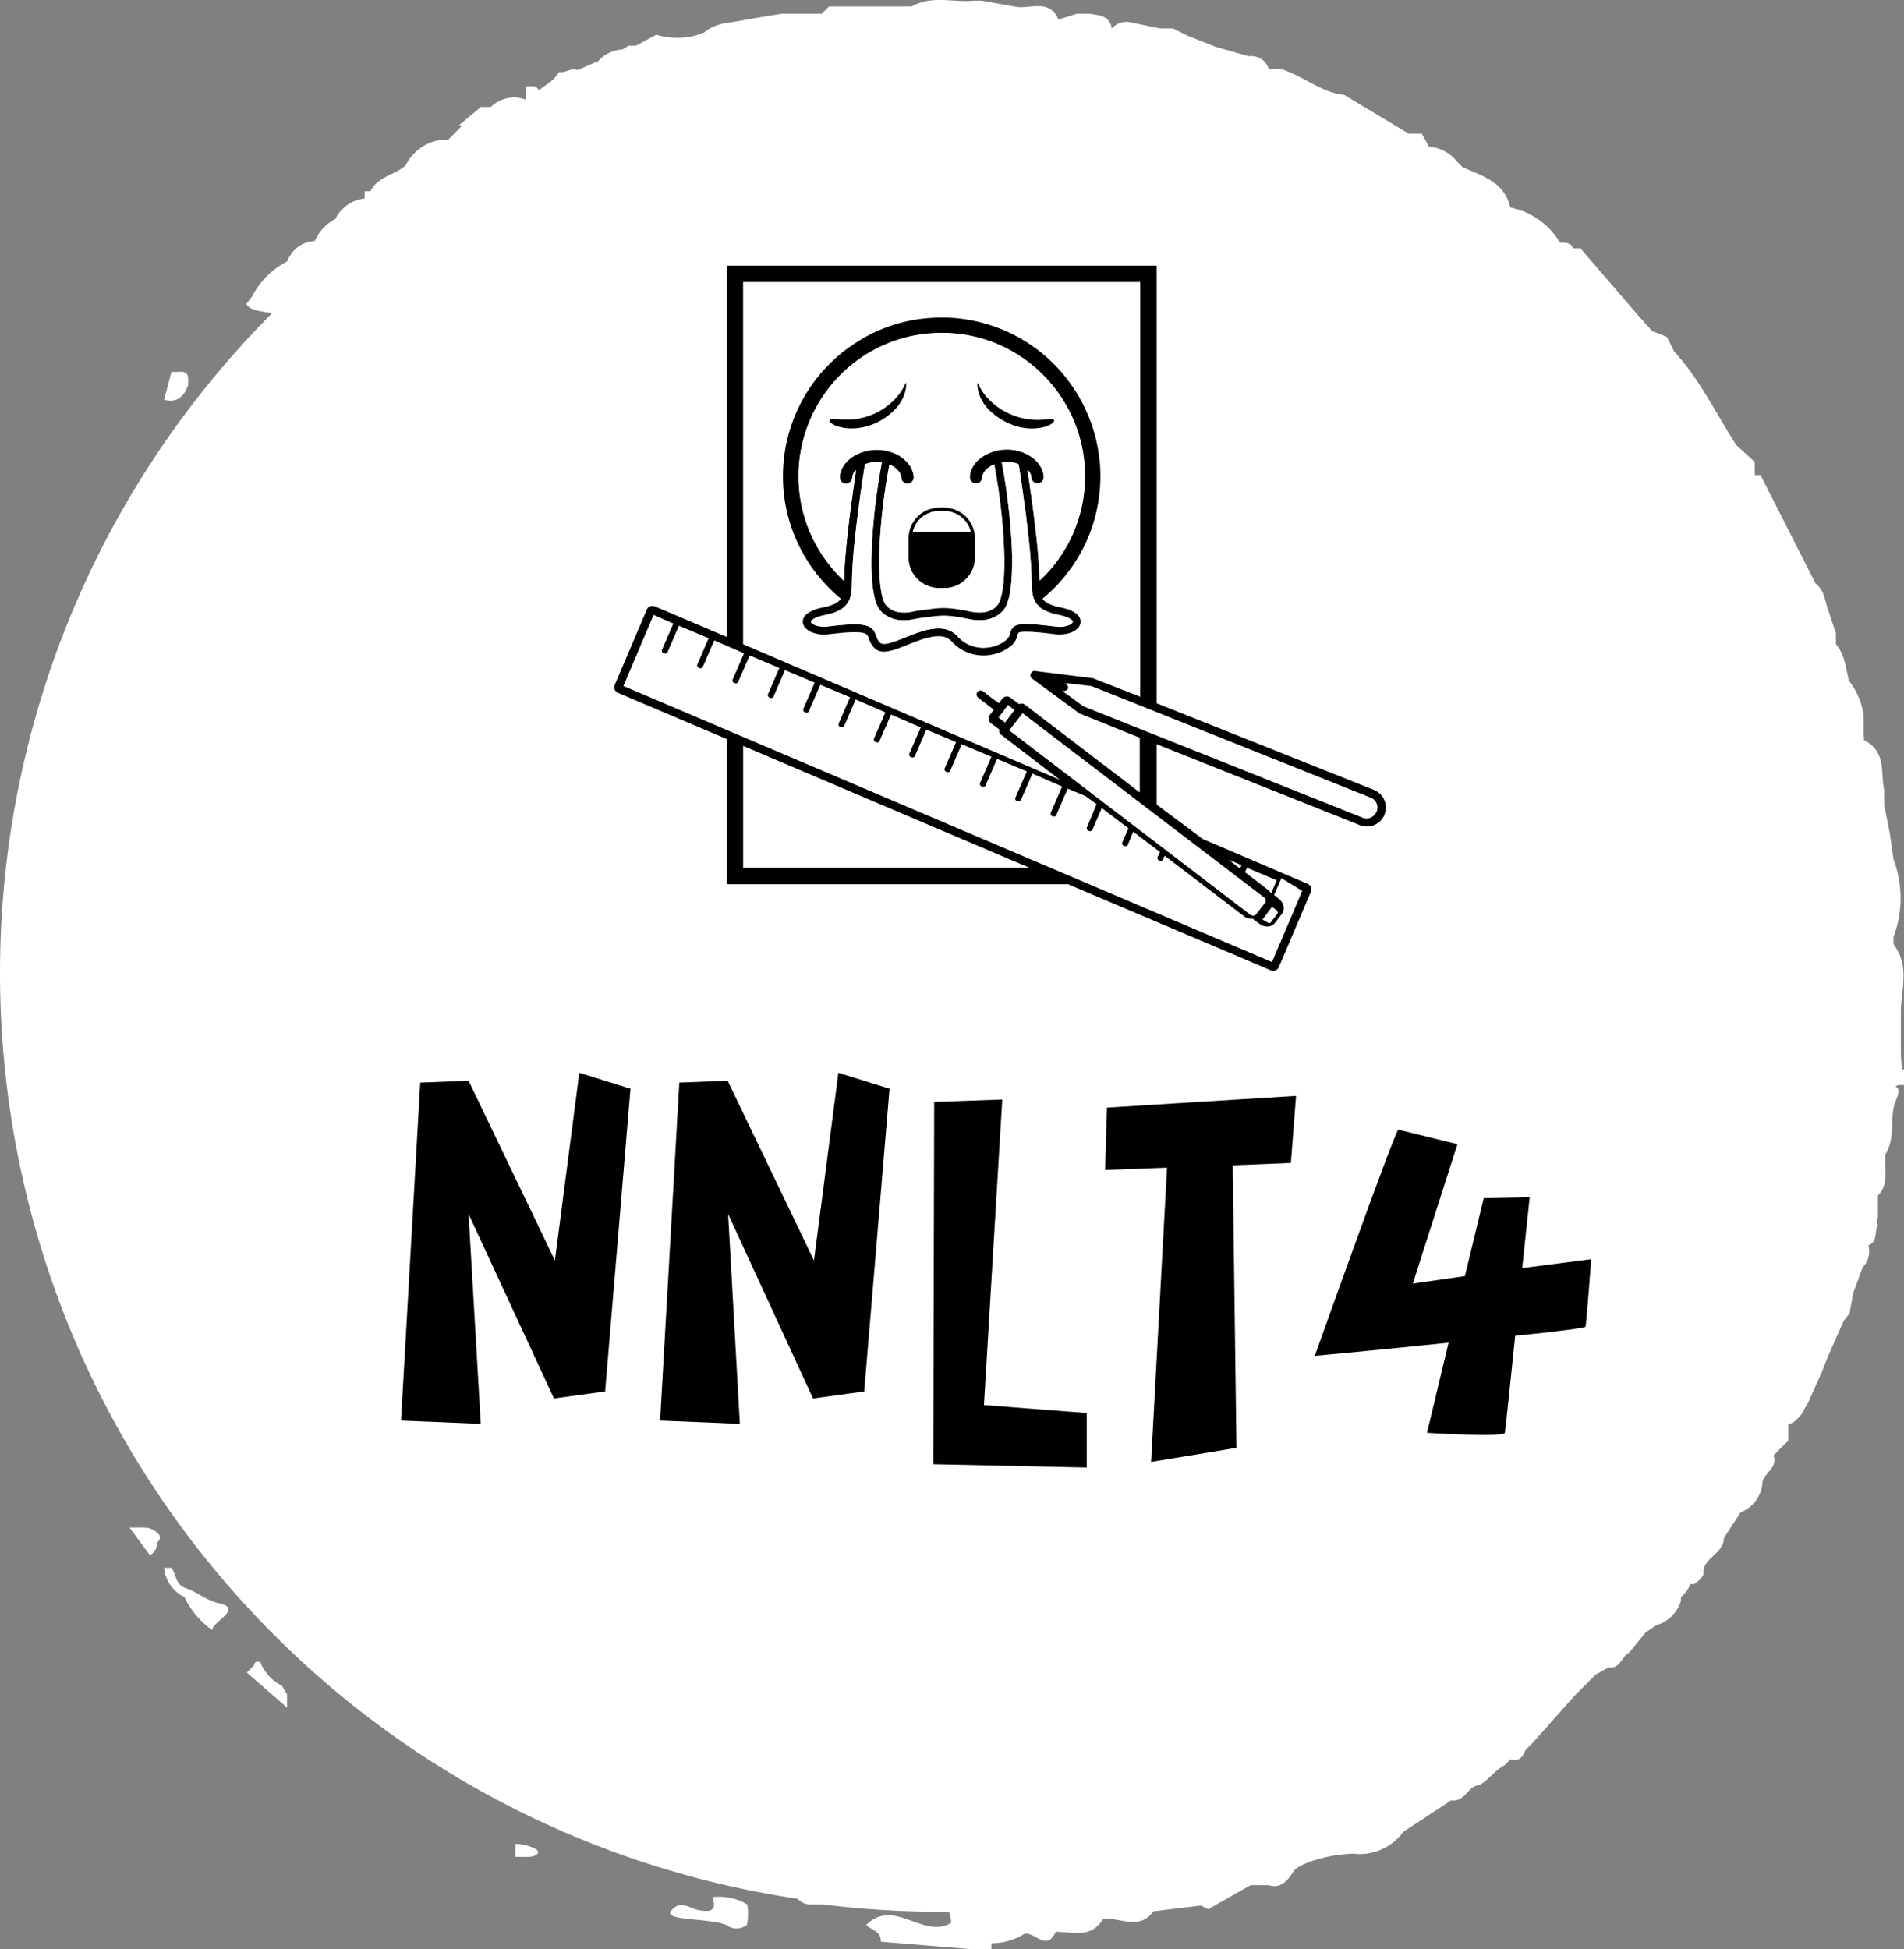
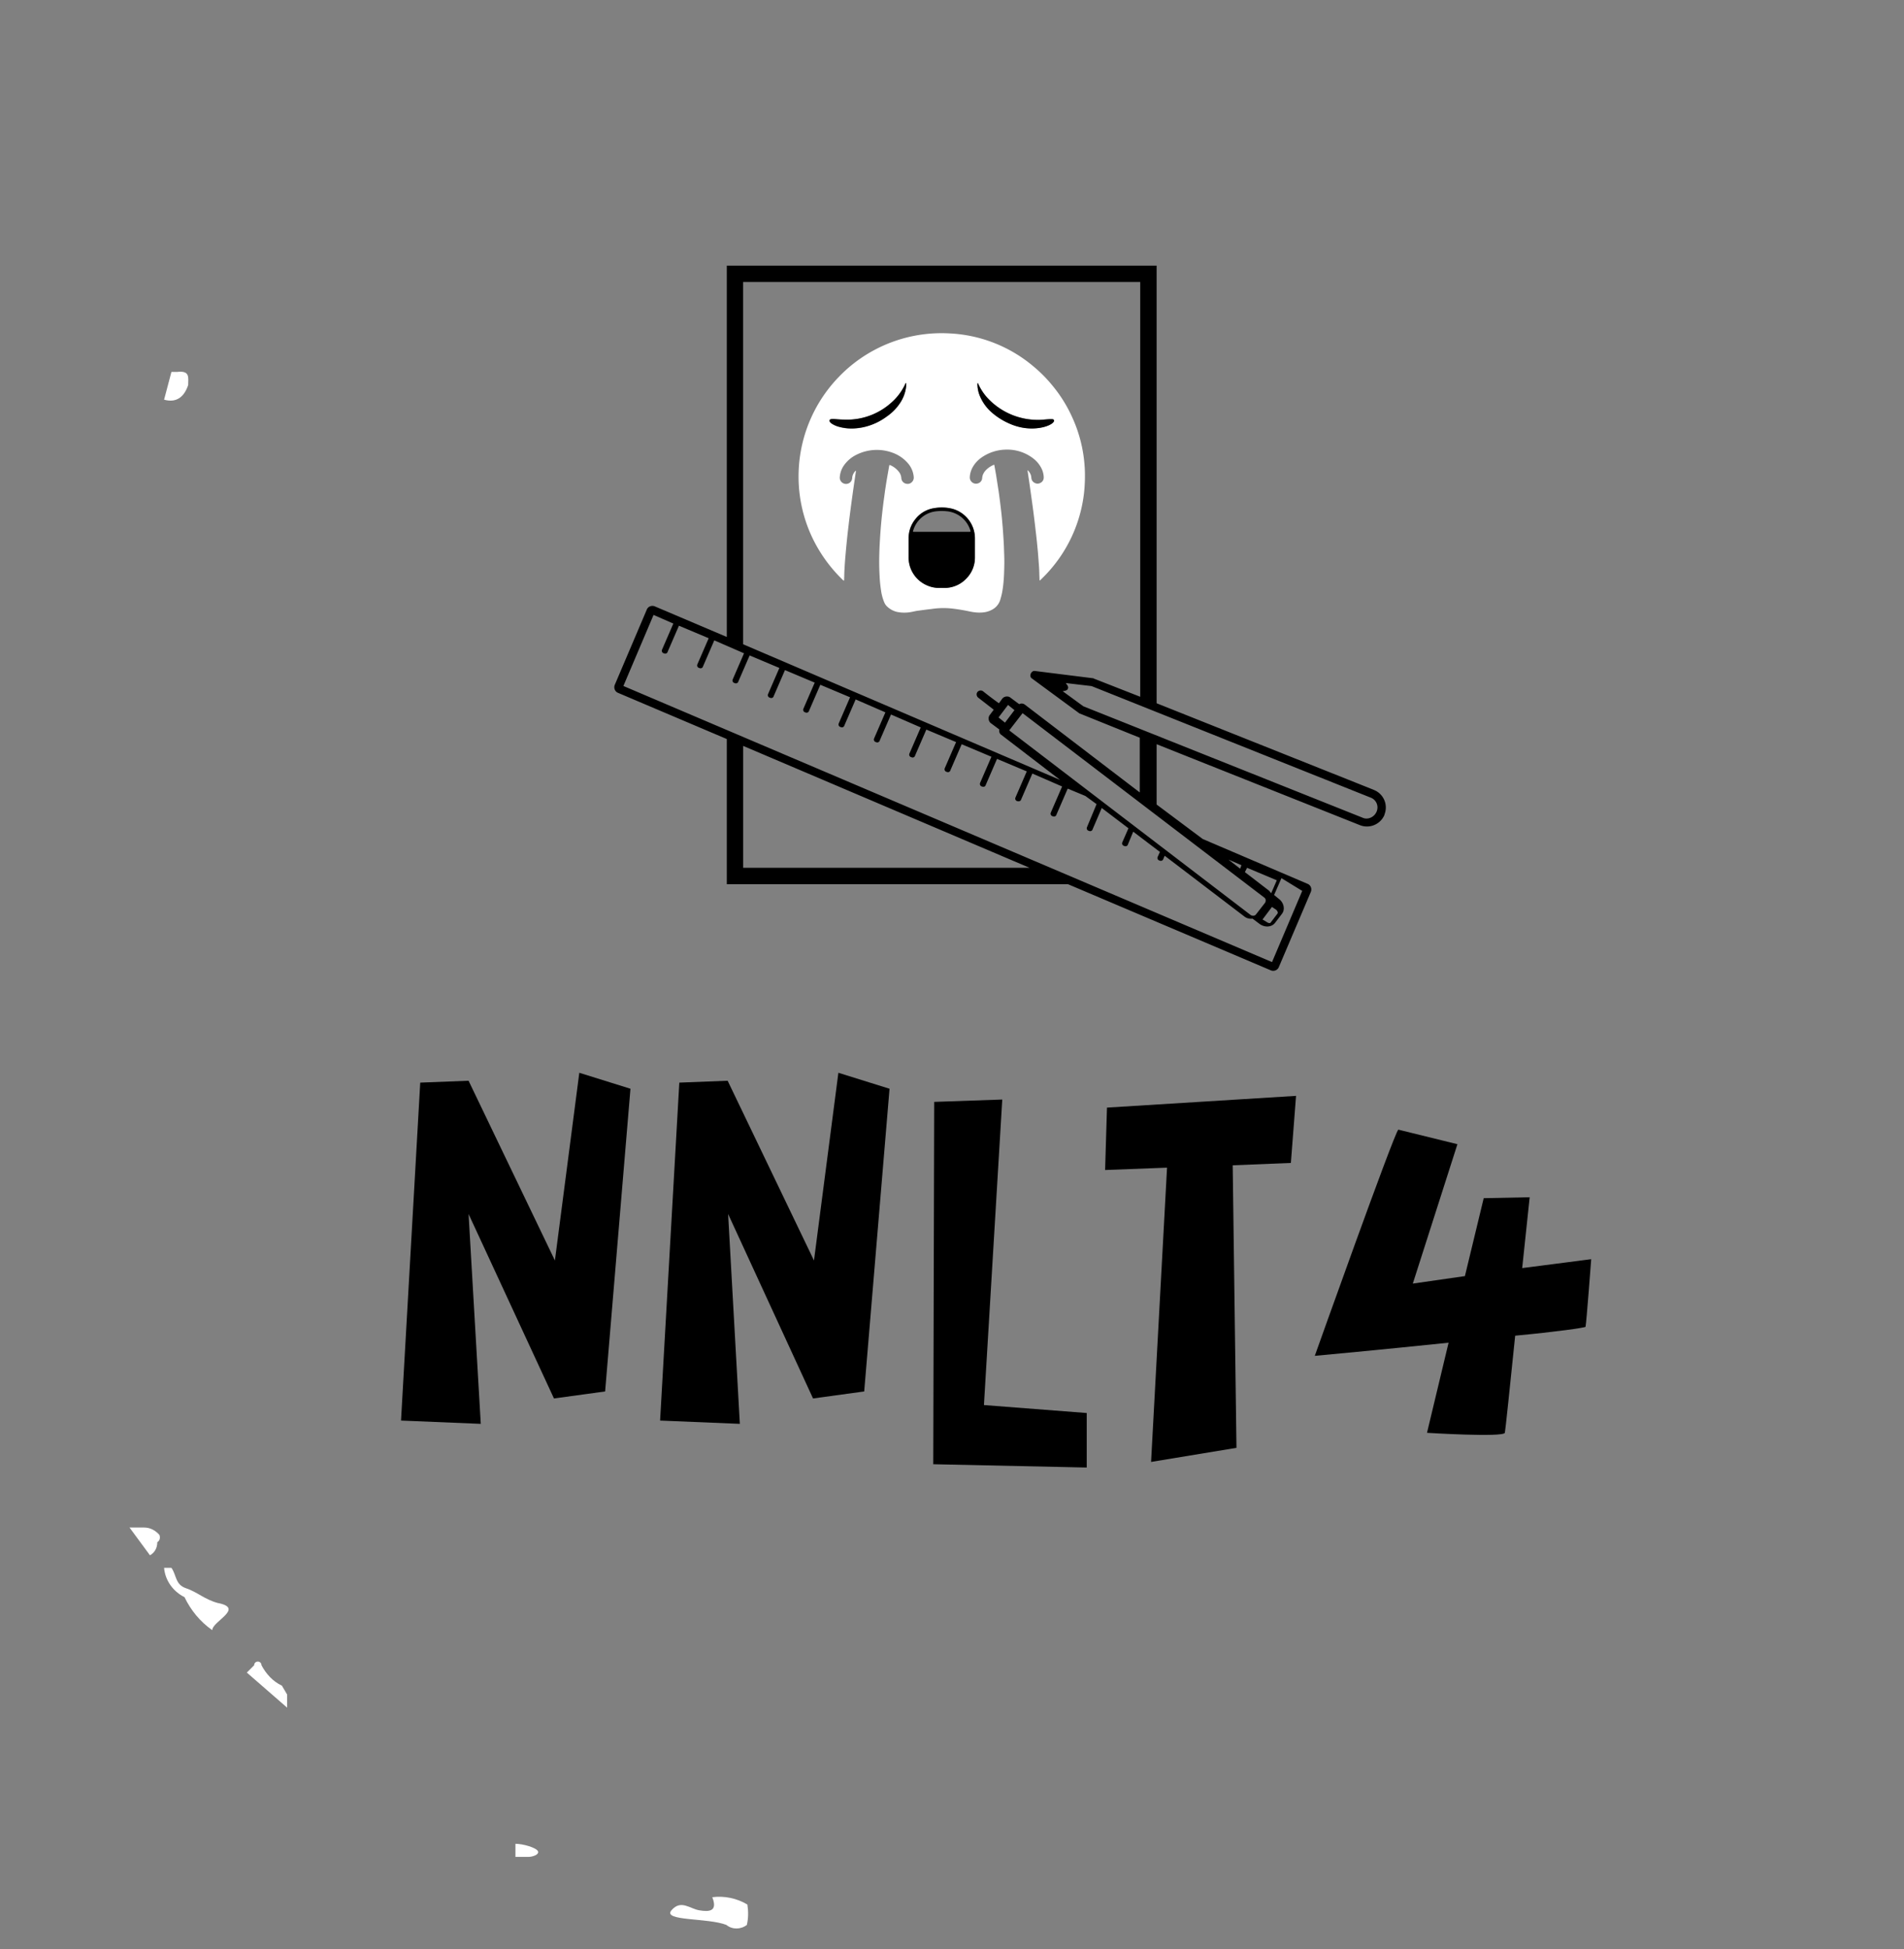
<svg xmlns="http://www.w3.org/2000/svg" class="main-logo" viewBox="268.16 113.89 363.64 372.23">
  <rect x="268.16" y="113.89" width="363.64" height="372.23" fill="#808080" stroke="none" />
  <defs>
    <style>.cls-1{fill:#fff}</style>
  </defs>
  <g id="StylizedCircle">
    <path d="M410.9 477.62c-2-1.2-4.4-1.7-6.7-1.4 1.1 2.8-.7 2.8-2.5 2.5s-3.5-2.1-5.3 0 7 1.4 10.5 2.8c1.1.9 2.7.9 3.9 0 .3-1.3.3-2.6.1-3.9Zm-101.2-57.6c-2.5-.7-3.9-2.1-6-2.8-2.1-.7-1.8-2.5-2.8-3.9h-1.4c.2 2.4 1.7 4.5 3.9 5.6 1.2 2.5 3 4.7 5.3 6.3 0-1.7 6.3-4.2 1-5.2Zm12.3 15.8c-1.7-.8-3-2.2-3.9-3.9 0-.4-.3-.7-.7-.7s-.7.3-.7.7l-1.4 1.4 7.7 6.7v-2.5l-1-1.7Zm-26.3-30.2h-2.8l3.9 5.3c.9-.5 1.4-1.4 1.4-2.5.5-.3.6-.9.4-1.4-.8-.9-1.8-1.4-2.9-1.4Zm8.4-218.2c0-1.4.4-2.8-2.1-2.5h-1.1l-1.4 5.3c2.5.7 3.9-.7 4.6-2.8Zm62.5 278.6v2.5h2.5c.7 0 2.1-.4 1.8-1.1-.4-.7-2.9-1.4-4.3-1.4Z" class="cls-1" />
-     <path d="M631.2 315.32v-8.1c0-4.2 1.8-8.8-1.4-13v-1.4c1.8-4.8 1.8-10 0-14.8l-.7-4.9-1.1-5.6v-2.8c-.7-3.5.4-7.4-3.9-9.5.1-.2.1-.5 0-.7v-3.9c-.3-2.4-1.3-4.8-2.8-6.7-.7-2.5-.7-4.9-2.5-7v-2.1l-1.4-4.2c-.7-1.8-.7-3.9-2.5-5.3l-10.5-20.7h-1.1v-2.5l-3.5-3.2c-3.9-6-7-12.6-11.9-17.9l-1.4-2.8-2.8-1.1-2.5-2.8-11.2-13h-1.4c-.4-1.1-1.4-1.1-2.5-1.1-2.1-3.5-5.5-5.9-9.5-6.7-1.1-4.9-5.3-6-9.1-7.7l-1.1-1.1a7.36 7.36 0 0 0-5.3-2.8l-1.4-2.5h-2.5l-12.3-7.4c-4.2-.4-7.7-3.5-11.9-4.9h-2.5c-.5-1.7-2.1-2.7-3.9-2.5l-6.3-1.8-5.3-2.1-2.8-1.4h-2.5l-5.3-1.1c-1.4-.4-2.9 0-3.9 1.1-.4-2.5-2.5-2.5-4.2-2.8h-2.5l-3.5 1.1c-1.8-4.2-5.6-1.8-8.4-2.5l-6.3-1.1h-1.4c-3.9.4-8.1-1.1-11.9 1.1h-15.8l-1.4 1.4h-7.7l-6.7 1.1c-2.8.7-5.6.4-8.1 2.5-2.9 1.2-6.1 1.3-9.1.4l-3.9 2.1h-1.4l-1.1.7c-1.9.1-3.7 1-4.9 2.5h-.4l-3.2 1.4h-.4c-1.1-.4-2.1.7-3.2.4l-1.1 1.4-2.8 2.1c-.7-1.1-1.4-.7-2.5-.7v2.5a6.4 6.4 0 0 0-6.7 1.4H360l-4.2 3.5h.7l-2.8 2.8h-1.4c-2.9.4-5.4 2.3-6.7 4.9-2.1 1.8-5.3 2.1-6.7 4.9h-1.1v1.4c-2.4.2-4.5 1.7-5.6 3.9a8.4 8.4 0 0 0-3.9 4.2c-2.4.1-4.4 1.6-5.3 3.9-2.9 1.5-5.2 3.8-6.7 6.7l-1.1 1.4c.7 1.4 3.2 1.4 4.9 1.8-69.6 70.1-69.2 183.3.9 252.9 27 26.8 61.9 44.3 99.5 49.9.6.7 1.5 1.1 2.5 1.1h2.5c7 .9 14 1.3 21.1 1.4h2.8c.3.7.4 1.4.4 2.1-5.3 3.2-10.9-4.9-16.2.4 1.1 1.1 2.8 1.1 2.8 3.2l16.9 1.4h4.2v-1.1c2.2 0 4.4-.6 6.3-1.8 2.1-.4 4.2 3.5 6-.4 3.2 0 6.7 1.4 9.1-2.5h.4c3.2 0 6.7 2.1 9.1-1.4l9.1-1.1 1.4.7 8.1-4.6h3.5c2.1.7 3.5-.7 4.6-2.5s7.4-3.5 11.6-3.5c3.7.4 7.3-1.2 9.5-4.2l9.1-6c2.5.4 3.2-2.5 4.9-2.8s3.2-2.8 5.3-3.9l1.1-1.1h.4c1.4.4 2.1-.7 2.5-1.8l1.4-1.4 8.1-9.1 3.9-3.9 2.5-1.4c2.1.4 2.5-2.1 3.9-2.8l3.2-3.9 2.1-1.4c2.2-.6 3.9-2.4 4.6-4.6v-.7c.8-.7 1.4-1.5 1.8-2.5h.7c.7-.4 1.3-1 1.8-1.8-.4-3.2 3.9-3.9 3.9-7l3.2-4.9c2.5-1 4.1-3.3 4.2-6 .7-1.8 2.8-2.5 2.1-4.9l2.8-2.8v-3.2c1.1 0 1.8-1.1 2.5-1.8l1.4-2.5 2.5-5.6 1.4-3.5 2.8-6.3 1.1-1.4.7-3.9 1.8-4.9c1.1-1.1 1.5-2.7 1.1-4.2 1.8-.7 1.1-2.5 1.8-3.9-.2-.4-.2-1 0-1.4v-4.2c1.8-1.8 1.4-3.9 1.4-6v-1.8c2.1-3.2.7-7.4 2.1-10.5 1.4-3.2-1.1-2.1.4-2.8h1.1v-3h-.4l-.2-2.8Z" class="cls-1" />
  </g>
  <path id="NNLT4" d="m359.99 385.82-15.24-.63 3.67-64.54 9.23-.36 16.49 34.33 4.66-35.85 9.77 3.05-4.84 57.81-9.77 1.34-16.31-35.23 2.33 40.07Zm49.48 0-15.24-.63 3.67-64.54 9.23-.36 16.49 34.33 4.66-35.85 9.77 3.05-4.84 57.81-9.77 1.34-16.22-35.23 2.24 40.07Zm66.24 8.34-29.31-.63.18-69.2 13-.45-3.5 58.35 19.63 1.52v10.4Zm39.98-70.99-.99 12.82-11.11.45.72 53.96-16.31 2.69 3.05-56.2-11.83.45.36-11.92 36.12-2.24Zm25.01 64.36 4.12-17.21c-12.82 1.34-25.55 2.51-25.55 2.51s15.06-42.31 15.95-43.2l11.29 2.78-8.52 26.62 9.95-1.43 3.59-14.88 8.78-.18-1.43 13.53 13.18-1.7s-.9 12.01-1.08 12.91c-.09.18-5.83.99-13.44 1.7-.99 9.68-1.88 18.2-1.97 18.55-.36.9-14.88 0-14.88 0Z" />
  <path id="DrawSymbol" d="m530.52 264.73-41.46-16.53v-83.57h-82.09v70.91l-13.74-5.84c-.58-.25-1.32 0-1.56.66l-6.09 14.31c-.25.58 0 1.32.66 1.56l20.73 8.8v27.72h65.15l38.74 16.45c.58.25 1.32 0 1.56-.66l6.09-14.31c.25-.58 0-1.32-.66-1.56l-19.99-8.55-8.8-6.58v-11.52l38.83 15.46a3.64 3.64 0 0 0 4.69-1.97v-.08a3.6 3.6 0 0 0-2.06-4.69Zm-120.43-96.98h75.84v79.21l-8.8-3.45c-.08 0-.08-.08-.16-.08l-11.19-1.4c-.66-.08-1.15.99-.58 1.4l9.05 6.66c.08.08.16.08.16.08l11.43 4.61v10.45l-21.96-16.78a1 1 0 0 0-1.07-.08l-1.65-1.23c-.49-.41-1.23-.25-1.56.16l-.66.9a66.8 66.8 0 0 1-3.04-2.3c-.33-.25-.82-.16-1.07.16-.25.33-.16.82.16 1.07l2.96 2.3-.74.99c-.41.49-.25 1.23.16 1.56l1.65 1.23c-.08.33 0 .74.33.99l11.27 8.64-60.54-25.91v-69.18Zm51.82 81.76-1.81 2.39-1.23-.99 1.81-2.39 1.23.99Zm-51.82 30.11v-23.28l54.7 23.28h-54.7Zm106.77 4.44-5.76 13.57-123.88-52.73 5.76-13.57 3.78 1.65-2.14 4.94c-.16.33 0 .66.33.74.33.16.66 0 .74-.33l2.14-4.94 5.68 2.39-2.14 4.94c-.16.33 0 .66.33.74.33.16.66 0 .74-.33l2.14-4.94 5.68 2.47-2.14 4.94c-.16.33 0 .66.33.74.33.16.66 0 .74-.33l2.14-4.94 5.68 2.39-2.14 4.94c-.16.33 0 .66.33.74.33.16.66 0 .74-.33l2.14-4.94 5.68 2.39-2.14 4.94c-.16.33 0 .66.33.74.33.16.66 0 .74-.33l2.14-4.94 5.68 2.39-2.14 4.94c-.16.33 0 .66.33.74.33.16.66 0 .74-.33l2.14-4.94 5.68 2.47-2.14 4.94c-.16.33 0 .66.33.74.33.16.66 0 .74-.33l2.14-4.94 5.68 2.47-2.14 4.94c-.16.33 0 .66.33.74.33.16.66 0 .74-.33l2.14-4.94 5.68 2.39-2.14 4.94c-.16.33 0 .66.33.74.33.16.66 0 .74-.33l2.14-4.94 5.68 2.39-2.14 4.94c-.16.33 0 .66.33.74.33.16.66 0 .74-.33l2.14-4.94 5.68 2.39-2.14 4.94c-.16.33 0 .66.33.74s.66 0 .74-.33l2.14-4.94 5.68 2.47-2.14 4.94c-.16.33 0 .66.33.74.33.16.66 0 .74-.33l2.14-4.94 3.37 1.4 2.14 1.56-1.81 4.36c-.16.33 0 .66.33.74.33.16.66 0 .74-.33l1.73-4.03 5.1 3.87-1.15 2.63c-.16.33 0 .66.33.74.33.16.66 0 .74-.33l.99-2.39 5.1 3.87-.41.9c-.16.33 0 .66.33.74.33.16.66 0 .74-.33l.25-.58 15.22 11.6c.41.33.99.49 1.56.41l1.32.99c.99.74 2.3.66 2.96-.16l1.32-1.73c.66-.82.41-2.14-.58-2.88l-.9-.74 1.4-3.21 4.03 2.47Zm-7.57 5.43q0-.08 0 0l1.73-2.3s0-.08.08-.08l.74.49c.33.25.41.58.33.74l-1.32 1.73c-.08.16-.41.16-.74-.08l-.82-.49Zm-2.96-9.87 5.68 2.39-1.07 2.47c-.16-.16-.25-.33-.41-.49l-4.61-3.54.41-.82Zm-1.07-.49-.25.66-2.22-1.73 2.47 1.07Zm4.36 6.17c.33.25.33.66.16.99l-1.73 2.22c-.25.33-.66.33-.99.16l-46.15-35.29 2.55-3.29 46.15 35.21Zm21.47-16.45c-.41 1.07-1.65 1.65-2.63 1.23l-53.39-21.3-3.95-2.88c.49-.08.9-.16.99-.49.16-.33-.08-.66-.41-1.07l4.94.58 53.3 21.3a2 2 0 0 1 1.15 2.63Z" />
  <g id="Sob2">
-     <path d="M478.17 201.72a30.8 30.8 0 0 1-.79 10.62 30 30 0 0 1-6.51 12.39 28.91 28.91 0 0 1-3.49 3.4c-.1.1-.11.12-.01.24.2.25.45.45.72.62.49.3 1.02.49 1.56.65.5.15 1.02.24 1.52.36.67.16 1.33.37 1.95.7.35.19.69.42.95.73.48.56.62 1.19.31 1.89-.12.28-.31.51-.54.71-.46.4-1 .64-1.58.8-.89.24-1.79.29-2.7.17-.87-.11-1.74-.22-2.62-.3-1.05-.1-2.09-.19-3.14-.17-.26 0-.52.03-.78.07-.28.04-.44.19-.49.47-.04.19-.1.37-.16.56-.25.72-.7 1.29-1.3 1.75a8.06 8.06 0 0 1-3.53 1.54c-.73.14-1.47.18-2.2.12a8 8 0 0 1-5.36-2.59 3.11 3.11 0 0 0-2.11-1.03 6.76 6.76 0 0 0-2.15.18c-1.18.26-2.3.68-3.42 1.11-1.04.4-2.07.85-3.13 1.2-.6.19-1.2.35-1.83.41-.35.04-.7.03-1.04-.05a2.41 2.41 0 0 1-1.3-.81c-.34-.4-.62-.84-.8-1.34l-.22-.58a1.1 1.1 0 0 0-.78-.73c-.37-.1-.74-.16-1.12-.17-.92-.03-1.85 0-2.77.07-.97.09-1.94.2-2.91.31a6.47 6.47 0 0 1-3.23-.39 3.32 3.32 0 0 1-1.22-.85 1.7 1.7 0 0 1-.12-2.18c.3-.41.71-.7 1.15-.93a8.6 8.6 0 0 1 2.09-.71c.75-.16 1.5-.33 2.21-.62a3.56 3.56 0 0 0 1.33-.9c.16-.19.16-.19-.03-.35a30.54 30.54 0 0 1-6.76-8 30.05 30.05 0 0 1-4.1-16.36 30.23 30.23 0 0 1 13.98-24.43 29.44 29.44 0 0 1 14.08-4.68 29.94 29.94 0 0 1 10.89 1.18 30.01 30.01 0 0 1 13.25 8.11 30.57 30.57 0 0 1 7.54 13.81c.32 1.33.55 2.67.69 4.03Zm-2.79 3.22a30.77 30.77 0 0 0-.34-4.43 26.7 26.7 0 0 0-2.17-7.16 27.9 27.9 0 0 0-7.46-9.67 27.16 27.16 0 0 0-16-6.2 29.14 29.14 0 0 0-6.29.4 27.22 27.22 0 0 0-17.5 11.24 27.31 27.31 0 0 0 3.62 35.54c.09.07.13.05.13-.06.01-.25.03-.49.03-.74 0-.58.04-1.15.07-1.72.04-.73.1-1.46.16-2.18l.19-2.18.25-2.31.29-2.46.38-2.92.47-3.41.41-2.81c0-.05.02-.1-.02-.16-.06.01-.09.05-.12.09-.31.37-.52.79-.56 1.29a1.2 1.2 0 0 1-.83 1.09 1.2 1.2 0 0 1-1.54-1.28c.07-.86.37-1.64.88-2.33a6.35 6.35 0 0 1 2.32-1.92 8.68 8.68 0 0 1 6.79-.41 6.82 6.82 0 0 1 3.12 2.16c.58.73.93 1.56 1.01 2.49.03.33-.05.64-.27.9-.34.4-.77.52-1.27.38-.47-.13-.8-.55-.83-1.06a2.1 2.1 0 0 0-.41-1.12 4.29 4.29 0 0 0-1.7-1.34l-.06-.02c-.07-.02-.12 0-.13.07l-.03.15-.37 2.11a114.34 114.34 0 0 0-1.43 12.82c-.05.87-.07 1.74-.09 2.61a46.8 46.8 0 0 0 .07 3.35c.04.95.13 1.9.28 2.84.12.71.27 1.42.54 2.09.12.29.25.58.46.81a4.06 4.06 0 0 0 2.08 1.2 7.2 7.2 0 0 0 2.62.02c.44-.07.87-.19 1.32-.25.88-.11 1.76-.24 2.64-.34a15.37 15.37 0 0 1 4.32-.03c.95.13 1.89.28 2.82.48a8.6 8.6 0 0 0 2.77.2c.56-.07 1.1-.21 1.59-.49a3.17 3.17 0 0 0 1.61-1.92c.16-.55.31-1.11.4-1.67.26-1.52.33-3.05.36-4.58.02-.95 0-1.91-.03-2.86l-.06-1.61-.04-.85-.16-2.18-.15-1.74-.25-2.29c-.12-.97-.24-1.94-.38-2.9a87.7 87.7 0 0 0-.44-2.83l-.36-2.07c-.04-.23-.05-.24-.27-.13-.42.2-.81.44-1.16.76a2.53 2.53 0 0 0-.92 1.75c-.04.59-.58 1.09-1.29 1.03-.61-.05-1.1-.6-1.07-1.22.04-.69.22-1.33.56-1.94a5.73 5.73 0 0 1 1.75-1.88 8.39 8.39 0 0 1 6.16-1.34c1.32.22 2.52.7 3.59 1.52.71.55 1.28 1.2 1.66 2.01.24.52.39 1.06.4 1.64.01.47-.21.84-.62 1.06-.39.21-.79.2-1.17-.03a1.17 1.17 0 0 1-.58-.98c-.03-.5-.25-.91-.57-1.29-.03-.04-.06-.1-.14-.1v.14l.41 2.78.52 3.72c.12.89.24 1.77.34 2.66l.29 2.44.21 1.84.19 1.96.15 1.94c.06.82.12 1.64.13 2.45 0 .34.03.68.04 1.03 0 .03 0 .07.06.09l.09-.08a26.9 26.9 0 0 0 7.11-11.13 26.81 26.81 0 0 0 1.42-8.6Zm-2.53 27.98c.26-.22.27-.36.02-.59a2.7 2.7 0 0 0-.78-.47c-.6-.25-1.23-.4-1.86-.54a9.84 9.84 0 0 1-2.63-.89 4.09 4.09 0 0 1-2.17-2.8 10.7 10.7 0 0 1-.21-1.86l-.06-2.12-.01-.47c-.06-.84-.09-1.68-.16-2.52l-.15-1.85-.34-3.22-.37-3.15c-.19-1.48-.4-2.97-.61-4.45-.24-1.73-.5-3.45-.75-5.17-.03-.21-.12-.3-.32-.37-.9-.29-1.82-.4-2.75-.28-.18.02-.2.05-.16.24l.29 1.63c.24 1.4.46 2.81.65 4.22l.33 2.63.19 1.8c.09.78.15 1.57.21 2.36l.1 1.4c.09 1.11.12 2.23.16 3.35v1.43c0 .68 0 1.35-.03 2.03a32.53 32.53 0 0 1-.28 3.27c-.13.92-.32 1.83-.66 2.71a4.18 4.18 0 0 1-.96 1.52 5.77 5.77 0 0 1-3.68 1.59c-.8.06-1.6 0-2.38-.15-.99-.2-1.97-.38-2.97-.53a14.88 14.88 0 0 0-3.83-.05 52.15 52.15 0 0 0-3.69.51c-.78.17-1.57.26-2.37.25a5.98 5.98 0 0 1-3.31-.99 4.22 4.22 0 0 1-1.55-1.72 9.02 9.02 0 0 1-.58-1.73 23.1 23.1 0 0 1-.52-4.14 44.9 44.9 0 0 1-.06-2.32c0-1.29.05-2.58.1-3.87l.09-1.54c.06-.83.13-1.65.21-2.47a94.37 94.37 0 0 1 .66-5.72c.19-1.32.39-2.64.62-3.95l.27-1.47c.04-.2.01-.24-.16-.26a6.4 6.4 0 0 0-2.78.29c-.18.06-.27.15-.29.34l-.41 2.74a291.5 291.5 0 0 0-1.34 10.14 151.85 151.85 0 0 0-.6 6.78c-.05.93-.07 1.86-.09 2.79-.01.66-.04 1.31-.14 1.96a4.6 4.6 0 0 1-.58 1.68 4.35 4.35 0 0 1-1.93 1.67c-.81.39-1.68.62-2.55.8-.62.13-1.22.29-1.79.55-.26.12-.51.25-.71.46-.17.18-.17.32 0 .5.08.08.18.15.28.21.25.14.51.25.78.32a5.2 5.2 0 0 0 2.04.12c.97-.12 1.94-.24 2.91-.31 1.05-.08 2.09-.16 3.15-.07.47.04.93.11 1.38.25.72.23 1.28.67 1.58 1.37l.22.54.17.44c.15.34.34.65.62.89.09.08.19.14.31.17.2.04.4.06.6.04.32-.04.63-.1.94-.19.96-.27 1.88-.64 2.79-1 1.2-.48 2.39-.96 3.64-1.31a9.76 9.76 0 0 1 3.13-.44c.68.03 1.33.18 1.94.47.54.25 1.01.61 1.4 1.05a6.48 6.48 0 0 0 1.83 1.42c1.46.75 3.01.91 4.61.58 1.05-.22 2-.63 2.82-1.33.35-.3.59-.65.71-1.09a9 9 0 0 1 .14-.49c.21-.72.7-1.14 1.42-1.32a6.16 6.16 0 0 1 1.71-.15c.46 0 .92.02 1.38.06l1.76.16c.92.09 1.83.23 2.75.31.66.06 1.31-.03 1.94-.24.27-.09.53-.21.75-.39Z" />
    <path d="M475.32 203.03a29.9 29.9 0 0 1-.13 5.06 27 27 0 0 1-7.04 15.27c-.42.46-.86.89-1.3 1.32l-.09.08c-.06-.02-.05-.06-.06-.09l-.04-1.03a33.2 33.2 0 0 0-.13-2.45l-.15-1.94-.19-1.96c-.07-.61-.13-1.23-.21-1.84a202.67 202.67 0 0 0-.63-5.1l-.52-3.72-.41-2.78v-.14c.08 0 .1.06.14.1.31.37.54.78.57 1.29.02.42.21.76.58.98.38.22.78.24 1.17.03.41-.22.63-.59.62-1.06a4.04 4.04 0 0 0-.4-1.64 5.49 5.49 0 0 0-1.66-2.01 8.1 8.1 0 0 0-5.1-1.64 8.39 8.39 0 0 0-4.65 1.46 5.62 5.62 0 0 0-1.75 1.88c-.34.6-.53 1.25-.56 1.94-.03.62.46 1.17 1.07 1.22.71.06 1.25-.44 1.29-1.03.05-.73.4-1.28.92-1.75.35-.31.74-.56 1.16-.76.22-.1.23-.1.27.13.12.69.25 1.37.36 2.07l.44 2.83c.14.96.26 1.93.38 2.9.09.76.18 1.52.25 2.29l.15 1.74a148.78 148.78 0 0 1 .2 3.03c.03.53.04 1.07.06 1.61.04.95.06 1.91.03 2.86-.03 1.54-.1 3.07-.36 4.58-.09.56-.24 1.12-.4 1.67a3.17 3.17 0 0 1-1.61 1.92 4.4 4.4 0 0 1-1.59.49c-.94.11-1.86 0-2.77-.2a37.7 37.7 0 0 0-2.82-.48 15.27 15.27 0 0 0-4.32.03c-.88.1-1.76.22-2.64.34-.44.05-.87.18-1.32.25a7 7 0 0 1-2.62-.02 4.06 4.06 0 0 1-2.08-1.2 2.5 2.5 0 0 1-.46-.81 8.93 8.93 0 0 1-.54-2.09 24.6 24.6 0 0 1-.28-2.84 46.8 46.8 0 0 1-.07-3.35c.02-.87.04-1.74.09-2.61a101.34 101.34 0 0 1 .87-9.11c.16-1.24.35-2.48.56-3.71l.37-2.11.03-.15c.02-.08.07-.09.13-.07l.06.02a4.2 4.2 0 0 1 1.7 1.34c.24.33.38.7.41 1.12.03.51.36.92.83 1.06.5.14.93.02 1.27-.38.22-.26.3-.57.27-.9a4.57 4.57 0 0 0-1.01-2.49 7 7 0 0 0-3.12-2.16 8.68 8.68 0 0 0-6.79.41 6.26 6.26 0 0 0-2.32 1.92 4.47 4.47 0 0 0-.88 2.33 1.2 1.2 0 0 0 1.54 1.28c.46-.13.8-.56.83-1.09.03-.5.24-.92.56-1.29.03-.03.06-.07.12-.09.04.06.03.11.02.16l-.41 2.81a350.4 350.4 0 0 0-.85 6.33l-.29 2.46a181 181 0 0 0-.44 4.49c-.06.72-.12 1.45-.16 2.18-.03.57-.07 1.14-.07 1.72l-.03.74c0 .12-.04.13-.13.06l-.09-.07a28.02 28.02 0 0 1-5.73-7.85 27.2 27.2 0 0 1-2.71-13.31 27.31 27.31 0 0 1 7.36-17.33 27.22 27.22 0 0 1 21.34-8.62 26.8 26.8 0 0 1 16 6.2 26.71 26.71 0 0 1 3.65 3.64 26.7 26.7 0 0 1 3.81 6.03 26.7 26.7 0 0 1 2.45 9.67Zm-5.91-8.6c.13-.22.05-.41-.2-.48a.59.59 0 0 0-.13-.02c-.27 0-.53 0-.8.02-.5.04-1.01.09-1.51.11a13.1 13.1 0 0 1-9.99-4.16c-.73-.8-1.32-1.69-1.77-2.68-.03-.06-.04-.13-.11-.18l-.04.04-.02.2c0 .72.16 1.42.41 2.09a8.5 8.5 0 0 0 2.42 3.36c.89.77 1.88 1.39 2.94 1.89 1.64.78 3.35 1.17 5.17 1.07a8.43 8.43 0 0 0 1.8-.28 4.73 4.73 0 0 0 1.49-.65c.13-.09.26-.2.34-.35Zm-15.05 25.99v-3.78a5.86 5.86 0 0 0-4.33-5.6 8.33 8.33 0 0 0-3.37-.13 5.6 5.6 0 0 0-3.68 2.12 5.71 5.71 0 0 0-1.29 3.72v3.46a5.78 5.78 0 0 0 .77 2.99 5.7 5.7 0 0 0 2.66 2.43c.8.37 1.63.54 2.51.53.47-.01.94.03 1.4-.02a5.75 5.75 0 0 0 3.75-1.84 5.73 5.73 0 0 0 1.58-3.9Zm-13.16-32.65c.03-.24.02-.47 0-.72-.11.03-.12.09-.13.13l-.2.43a10.93 10.93 0 0 1-2.53 3.24 12.63 12.63 0 0 1-7.83 3.2c-.53.03-1.06.04-1.58 0l-1.23-.09a4.07 4.07 0 0 0-.78 0c-.33.03-.43.27-.25.54.11.16.27.28.44.38.43.27.89.44 1.38.57a9 9 0 0 0 2.83.28c.73-.04 1.45-.15 2.16-.34a12.7 12.7 0 0 0 4.03-1.93 9.54 9.54 0 0 0 2.64-2.73 6.9 6.9 0 0 0 1.05-2.94Z" class="cls-1" />
-     <path d="M472.88 232.34c.24.23.24.37-.02.59-.22.18-.48.3-.75.39-.63.21-1.27.3-1.94.24-.92-.08-1.83-.22-2.75-.31l-1.76-.16c-.46-.04-.92-.05-1.38-.06-.57-.01-1.15 0-1.71.15-.71.18-1.21.6-1.42 1.32a9 9 0 0 0-.14.49c-.12.44-.36.8-.71 1.09a6.3 6.3 0 0 1-2.82 1.33c-1.6.33-3.14.17-4.61-.58a6.44 6.44 0 0 1-1.83-1.42 4.64 4.64 0 0 0-3.34-1.52c-1.07-.04-2.11.15-3.13.44-1.24.35-2.44.83-3.64 1.31-.92.37-1.84.73-2.79 1-.31.09-.62.15-.94.19-.2.02-.4 0-.6-.04a.73.73 0 0 1-.31-.17 2.42 2.42 0 0 1-.62-.89l-.17-.44-.22-.54a2.43 2.43 0 0 0-1.58-1.37 6.45 6.45 0 0 0-1.38-.25c-1.05-.08-2.1 0-3.15.07-.97.08-1.94.19-2.91.31-.68.08-1.37.05-2.04-.12a2.98 2.98 0 0 1-.78-.32c-.1-.06-.2-.13-.28-.21-.18-.18-.18-.33 0-.5.2-.21.45-.34.71-.46a8.8 8.8 0 0 1 1.79-.55c.87-.18 1.74-.41 2.55-.8a4.3 4.3 0 0 0 1.93-1.67 4.6 4.6 0 0 0 .58-1.68c.1-.65.13-1.3.14-1.96.02-.93.04-1.86.09-2.79a104.17 104.17 0 0 1 .6-6.78 301.93 301.93 0 0 1 1.75-12.88c.03-.19.11-.29.29-.34.9-.3 1.83-.41 2.78-.29.17.02.2.06.16.26l-.27 1.47a129.77 129.77 0 0 0-1.28 9.67l-.21 2.47a38.6 38.6 0 0 0-.09 1.54c-.05 1.29-.1 2.58-.1 3.87 0 .77.02 1.55.06 2.32.07 1.39.2 2.78.52 4.14.14.59.32 1.18.58 1.73.35.73.89 1.28 1.55 1.72 1 .67 2.11.97 3.31.99.8.01 1.59-.08 2.37-.25.64-.14 1.29-.21 1.94-.3l1.75-.21c1.28-.15 2.56-.14 3.83.05.99.15 1.98.33 2.97.53.78.16 1.58.21 2.38.15a5.8 5.8 0 0 0 3.68-1.59c.44-.42.74-.95.96-1.52.34-.87.53-1.78.66-2.71.16-1.08.23-2.17.28-3.27.03-.68.02-1.36.03-2.03v-1.43c-.04-1.12-.07-2.23-.16-3.35l-.1-1.4c-.06-.79-.12-1.57-.21-2.36l-.19-1.8a111.05 111.05 0 0 0-.98-6.85l-.29-1.63c-.03-.19-.01-.22.16-.24a6.25 6.25 0 0 1 2.75.28c.19.06.29.15.32.37.26 1.72.52 3.44.75 5.17l.61 4.45.37 3.15c.12 1.07.24 2.14.34 3.22.06.61.1 1.23.15 1.85.07.84.1 1.68.16 2.52l.01.47c.01.71.02 1.42.06 2.12.03.62.07 1.25.21 1.86a4.09 4.09 0 0 0 2.17 2.8c.83.44 1.72.7 2.63.89.64.13 1.27.28 1.86.54.28.12.55.26.78.47Z" class="cls-1" />
    <path d="M469.21 193.95c.25.07.33.26.2.48-.09.15-.21.25-.34.35-.45.32-.96.5-1.49.65-.59.16-1.19.24-1.8.28-1.82.1-3.53-.29-5.17-1.07a12.82 12.82 0 0 1-2.94-1.89 8.53 8.53 0 0 1-2.42-3.36 5.98 5.98 0 0 1-.41-2.09l.02-.2.04-.04c.07.05.09.12.11.18a9.98 9.98 0 0 0 1.77 2.68 13.1 13.1 0 0 0 9.99 4.16c.5-.02 1.01-.07 1.51-.11.27-.02.54-.03.8-.02a.3.3 0 0 1 .13.02Zm-14.85 24.57v1.9a5.66 5.66 0 0 1-1.58 3.9 5.73 5.73 0 0 1-3.75 1.84c-.47.05-.94 0-1.4.02a5.7 5.7 0 0 1-2.51-.53 5.8 5.8 0 0 1-3.43-5.42v-3.46c0-1.39.42-2.64 1.29-3.72a5.6 5.6 0 0 1 3.68-2.12 8.33 8.33 0 0 1 3.37.13 5.86 5.86 0 0 1 4.33 5.6v1.88Zm-1.02-3.07c.19-.01.21-.04.16-.22l-.02-.06a5.22 5.22 0 0 0-4.62-3.65 9.34 9.34 0 0 0-1.98.03 5.13 5.13 0 0 0-4.28 3.56c-.12.35-.12.35.26.35h10.48Z" />
-     <path d="M453.5 215.22c.05.18.03.21-.16.22h-10.48c-.38 0-.38 0-.26-.35a5.15 5.15 0 0 1 4.28-3.56c.65-.1 1.32-.07 1.98-.03a5.26 5.26 0 0 1 4.64 3.71Z" class="cls-1" />
    <path d="M441.21 187.04c.01.25.02.49 0 .72a7.03 7.03 0 0 1-1.05 2.94 9.4 9.4 0 0 1-2.64 2.73 11.3 11.3 0 0 1-6.19 2.27 9 9 0 0 1-2.83-.28c-.49-.12-.95-.3-1.38-.57-.16-.1-.33-.21-.44-.38-.18-.27-.08-.5.25-.54.26-.03.52-.02.78 0a24.52 24.52 0 0 0 2.81.09 12.68 12.68 0 0 0 7.83-3.2 10.65 10.65 0 0 0 2.53-3.24l.2-.43c.02-.04.03-.1.13-.13Z" />
  </g>
</svg>